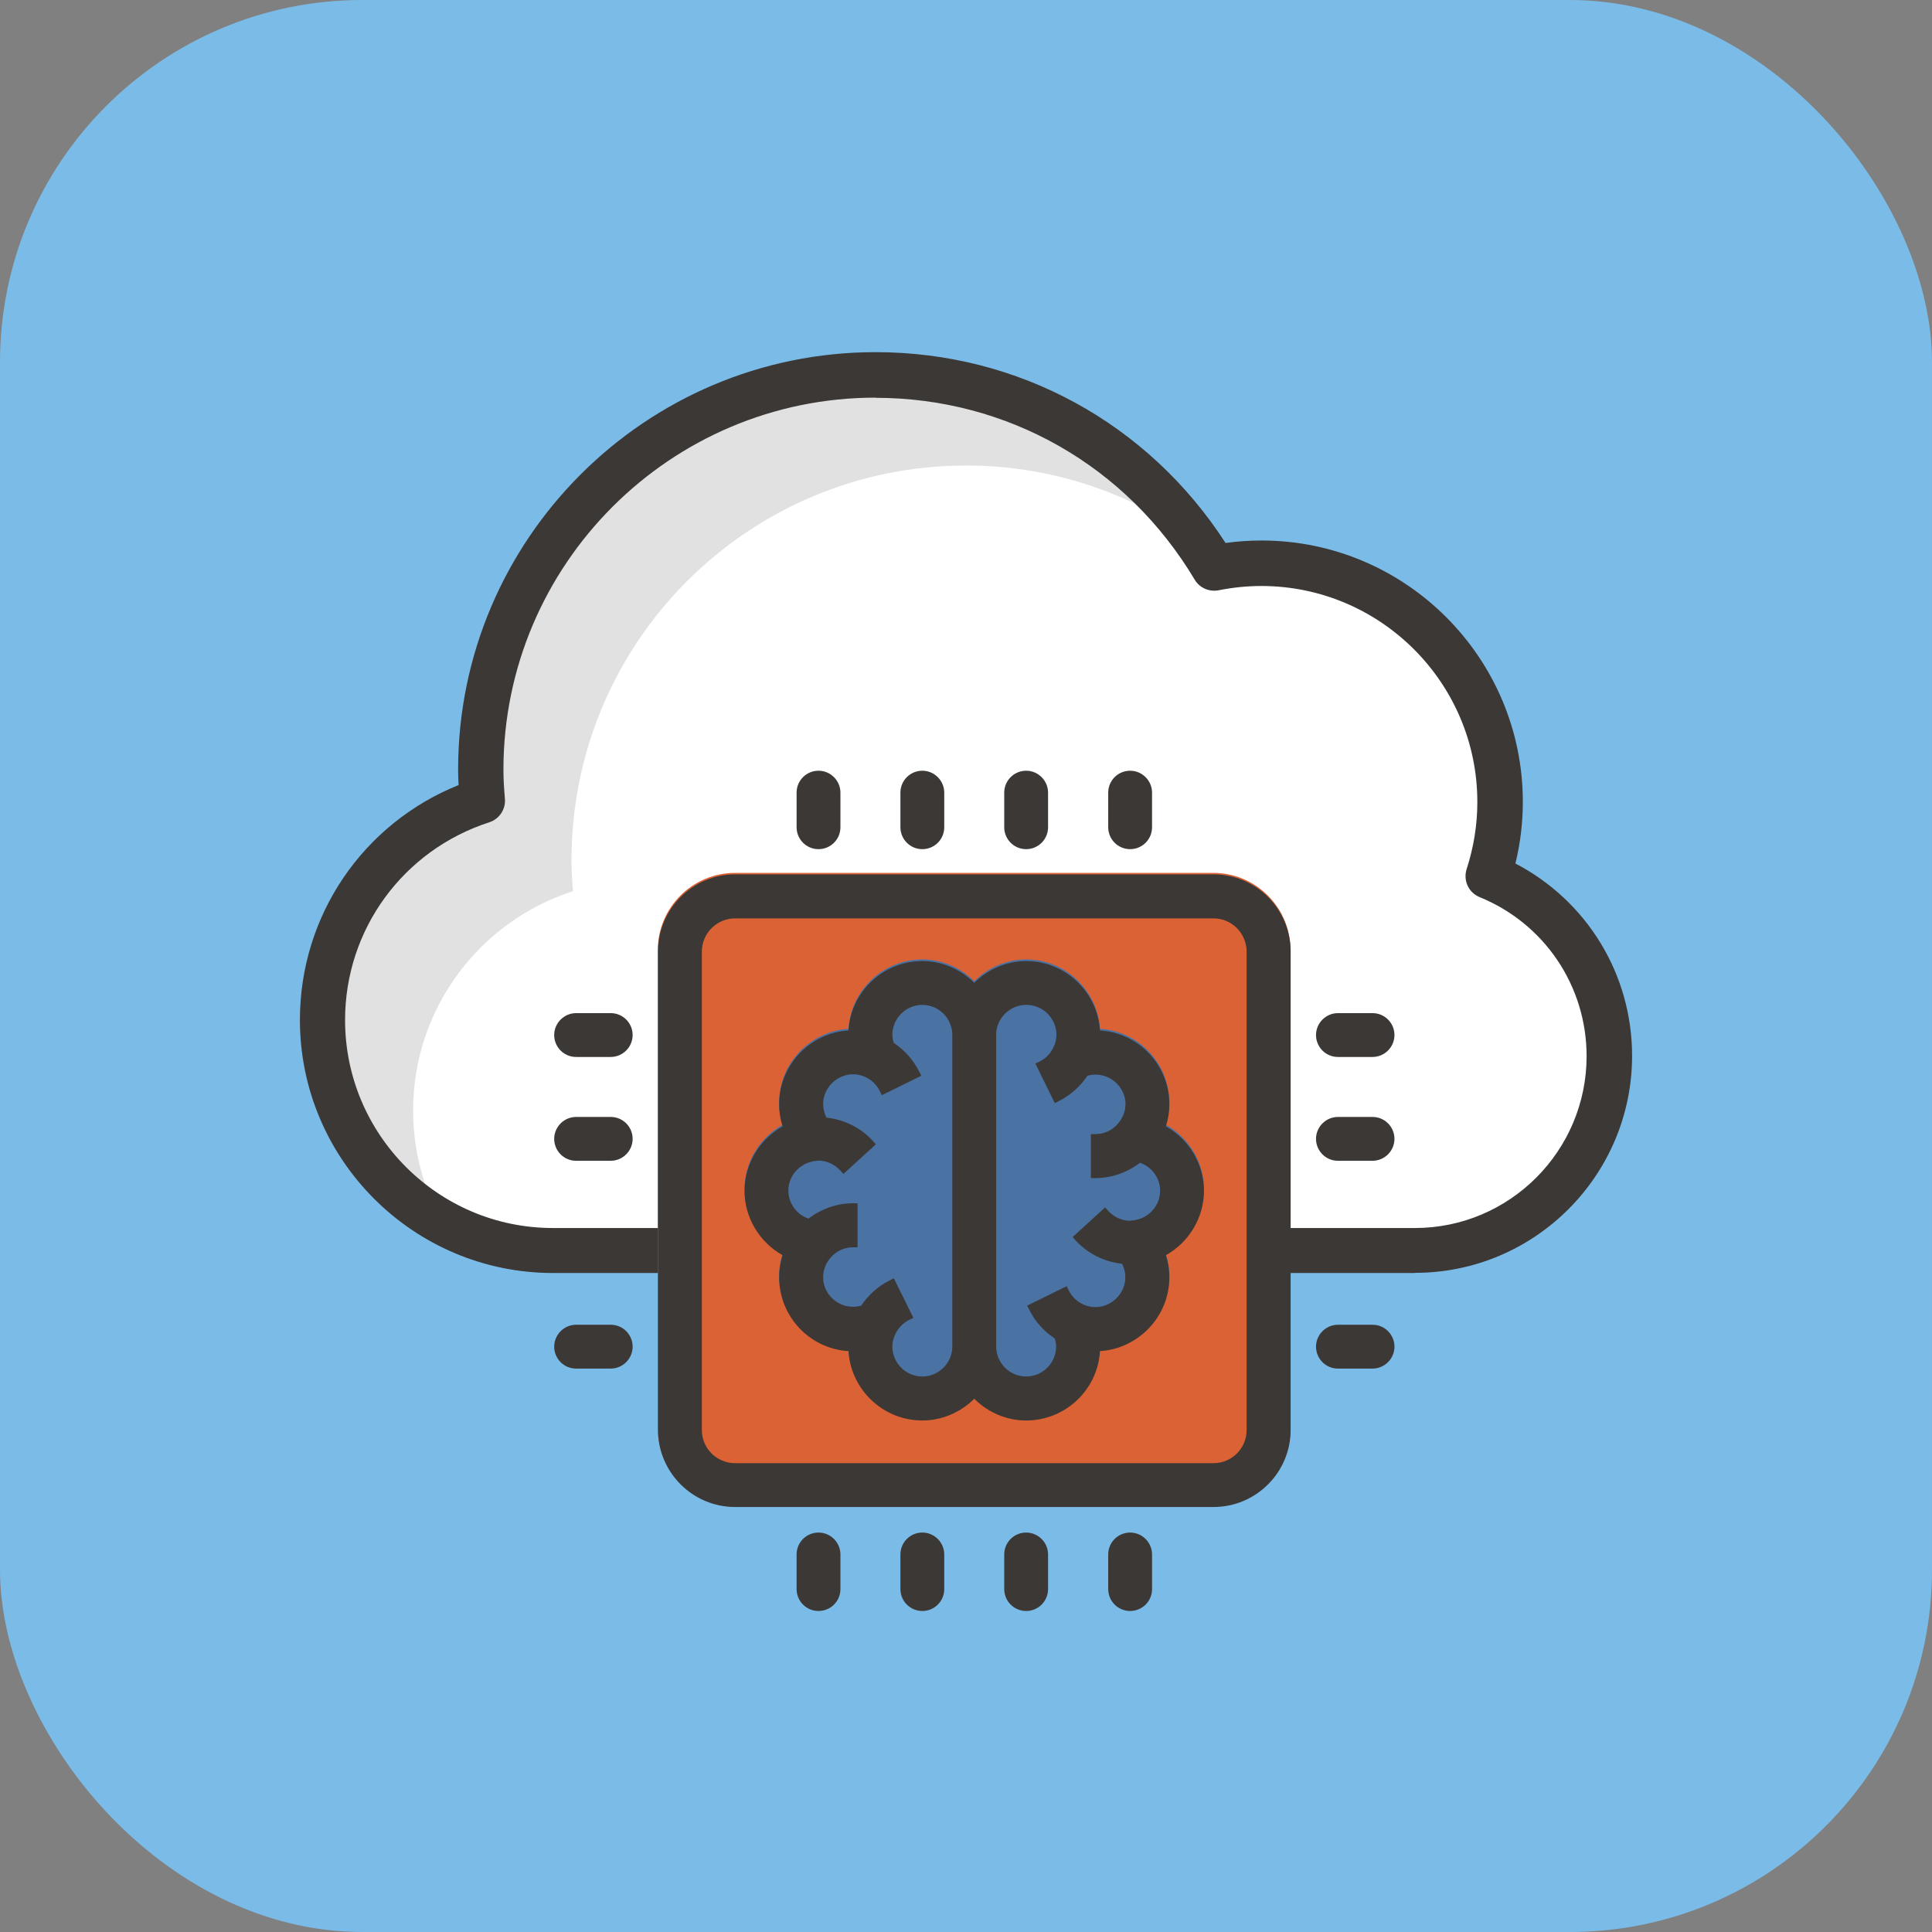
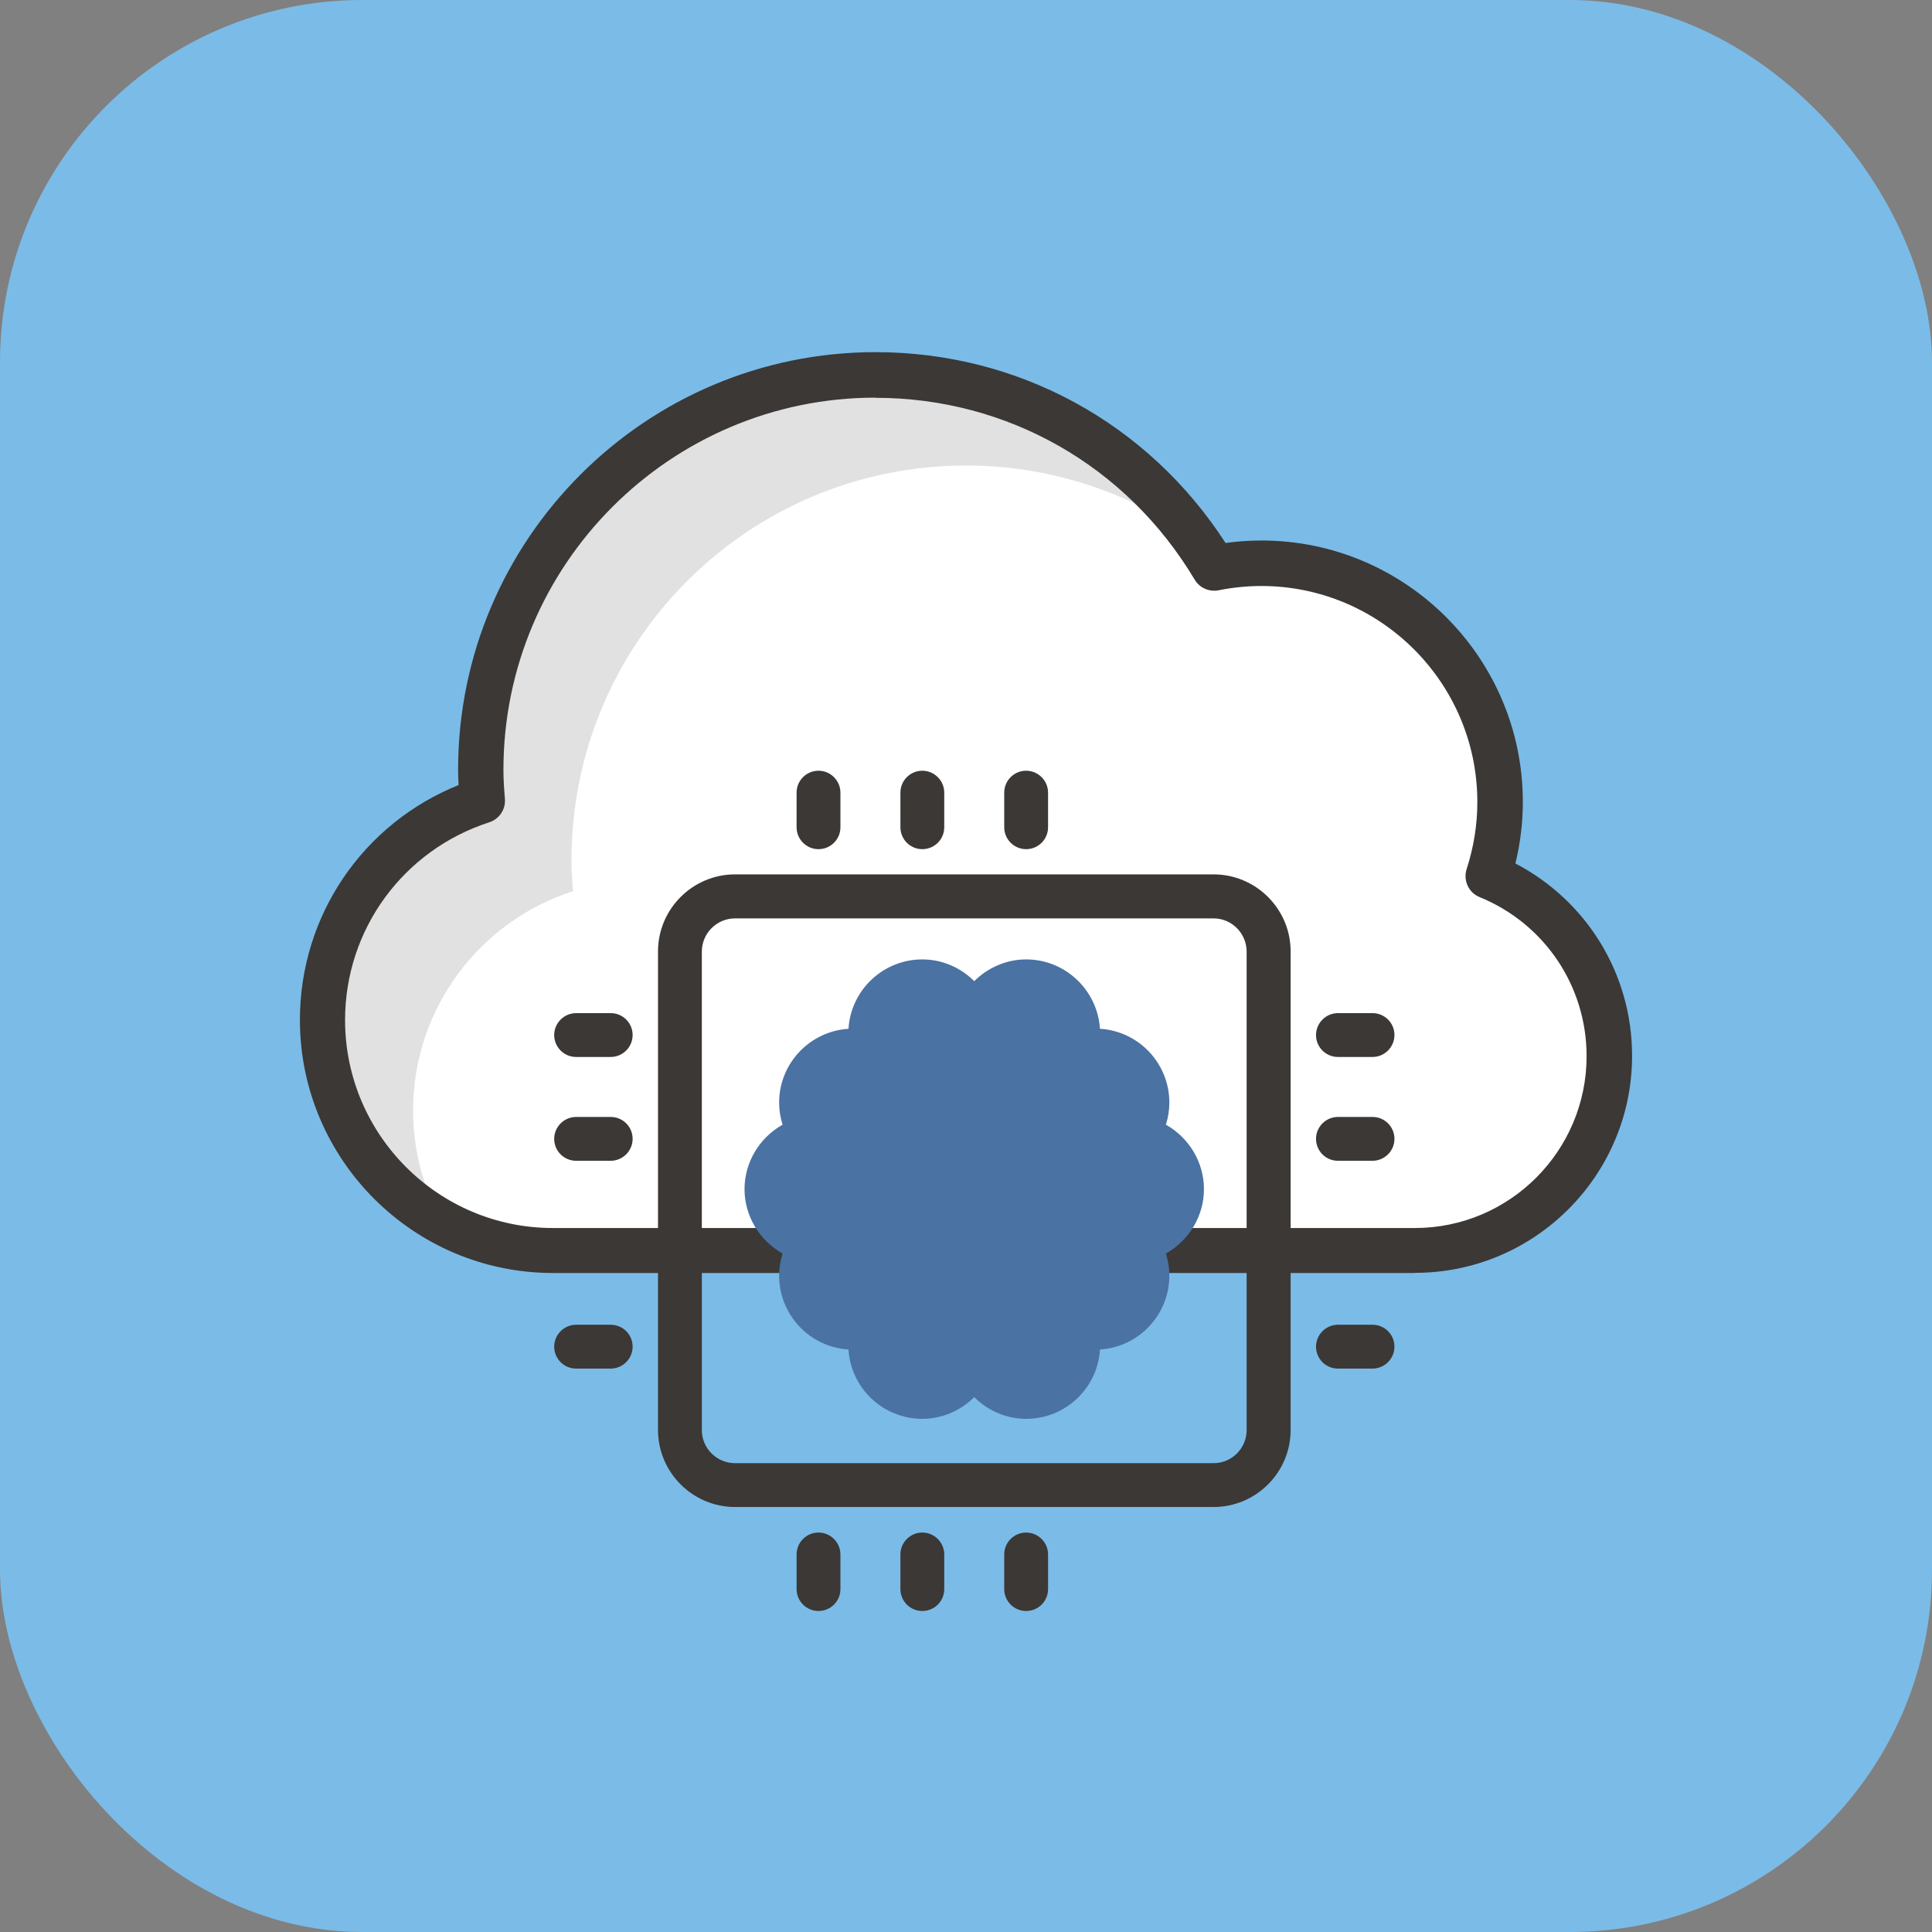
<svg xmlns="http://www.w3.org/2000/svg" id="Calque_2" data-name="Calque 2" viewBox="0 0 117.24 117.24">
  <rect x="0" y="0" width="117.24" height="117.24" fill="#808080" stroke="none" />
  <defs>
    <style>
      .cls-1 {
        fill: #3b3835;
      }

      .cls-1, .cls-2, .cls-3, .cls-4, .cls-5 {
        stroke-width: 0px;
      }

      .cls-6 {
        opacity: .15;
      }

      .cls-2 {
        fill: #da6234;
      }

      .cls-3 {
        fill: #fff;
      }

      .cls-4 {
        fill: #7bbbe7;
      }

      .cls-5 {
        fill: #4a72a3;
      }
    </style>
  </defs>
  <g id="Calque_1-2" data-name="Calque 1">
    <rect class="cls-4" width="117.24" height="117.24" rx="21.98" ry="21.98" />
    <g>
      <path class="cls-3" d="M90.32,53.16c.46-1.42.72-2.92.72-4.49,0-8-6.49-14.49-14.49-14.49-.98,0-1.94.1-2.86.29-4.18-7-11.81-11.71-20.56-11.71-13.23,0-23.95,10.72-23.95,23.95,0,.63.05,1.25.09,1.88-5.62,1.81-9.7,7.08-9.7,13.31,0,7.73,6.26,13.99,13.99,13.99h52.31c6.52,0,11.8-5.28,11.8-11.8h0c0-4.94-3.04-9.16-7.34-10.92Z" />
      <path class="cls-1" d="M85.87,77.25h-52.31c-8.47,0-15.36-6.89-15.36-15.36,0-6.33,3.83-11.92,9.63-14.25-.02-.31-.03-.62-.03-.94,0-13.96,11.36-25.33,25.33-25.33,8.67,0,16.54,4.31,21.24,11.58.72-.1,1.46-.15,2.18-.15,8.75,0,15.86,7.12,15.86,15.86,0,1.26-.15,2.51-.45,3.74,4.33,2.26,7.08,6.71,7.08,11.67,0,7.26-5.91,13.17-13.17,13.17ZM53.13,24.13c-12.45,0-22.58,10.13-22.58,22.58,0,.6.04,1.18.09,1.77.05.64-.34,1.22-.95,1.42-5.23,1.69-8.75,6.51-8.75,12,0,6.96,5.66,12.62,12.61,12.62h52.31c5.75,0,10.42-4.68,10.42-10.43,0-4.25-2.55-8.04-6.49-9.65-.67-.27-1.01-1.01-.79-1.7.43-1.33.65-2.69.65-4.07,0-7.23-5.88-13.11-13.11-13.11-.87,0-1.74.09-2.59.26-.57.11-1.15-.14-1.45-.64-4.13-6.92-11.37-11.04-19.38-11.04Z" />
      <g class="cls-6">
        <path class="cls-1" d="M25.07,67.39c0-6.23,4.07-11.5,9.7-13.31-.05-.62-.09-1.24-.09-1.88,0-13.23,10.72-23.95,23.95-23.95,5.2,0,10,1.67,13.92,4.49-4.35-6.04-11.41-9.99-19.42-9.99-13.23,0-23.95,10.72-23.95,23.95,0,.63.05,1.25.09,1.88-5.62,1.81-9.7,7.08-9.7,13.31,0,5.28,2.92,9.87,7.24,12.25-1.11-2-1.74-4.3-1.74-6.75Z" />
      </g>
    </g>
    <g>
-       <path class="cls-2" d="M44.61,52.97h29.02c2.58,0,4.68,2.1,4.68,4.68v29.03c0,2.58-2.1,4.68-4.68,4.68h-29.03c-2.58,0-4.68-2.1-4.68-4.68v-29.03c0-2.58,2.1-4.68,4.68-4.68Z" />
      <g>
        <path class="cls-5" d="M62.27,86.1c-1.18,0-2.31-.48-3.15-1.32-.84.84-1.98,1.32-3.15,1.32-2.38,0-4.34-1.86-4.48-4.21-2.35-.14-4.21-2.1-4.21-4.48,0-.46.07-.91.21-1.34-1.41-.79-2.31-2.29-2.31-3.91s.9-3.12,2.31-3.91c-.14-.44-.21-.89-.21-1.34,0-2.38,1.86-4.33,4.21-4.48.14-2.35,2.1-4.21,4.48-4.21,1.18,0,2.31.48,3.15,1.32.84-.84,1.98-1.32,3.15-1.32,2.38,0,4.33,1.87,4.48,4.21,2.35.14,4.21,2.1,4.21,4.48,0,.45-.07.9-.21,1.34,1.41.79,2.31,2.29,2.31,3.91s-.9,3.12-2.31,3.91c.14.44.21.89.21,1.34,0,2.38-1.87,4.34-4.21,4.48-.14,2.35-2.1,4.21-4.48,4.21Z" />
        <path class="cls-1" d="M44.61,91.45c-2.58,0-4.68-2.1-4.68-4.68v-29.03c0-2.58,2.1-4.68,4.68-4.68h29.03c2.58,0,4.68,2.1,4.68,4.68v29.03c0,2.58-2.1,4.68-4.68,4.68h-29.03ZM44.61,55.73c-1.11,0-2.02.9-2.02,2.02v29.03c0,1.11.9,2.01,2.02,2.01h29.03c1.11,0,2.01-.9,2.01-2.01v-29.03c0-1.11-.9-2.02-2.01-2.02h-29.03Z" />
        <g>
          <g>
-             <path class="cls-1" d="M68.58,97.76c-.74,0-1.33-.6-1.33-1.33v-2.1c0-.74.6-1.33,1.33-1.33s1.33.6,1.33,1.33v2.1c0,.74-.6,1.33-1.33,1.33Z" />
            <path class="cls-1" d="M62.27,97.76c-.74,0-1.33-.6-1.33-1.33v-2.1c0-.74.6-1.33,1.33-1.33s1.33.6,1.33,1.33v2.1c0,.74-.6,1.33-1.33,1.33Z" />
            <path class="cls-1" d="M55.97,97.76c-.74,0-1.33-.6-1.33-1.33v-2.1c0-.74.6-1.33,1.33-1.33s1.33.6,1.33,1.33v2.1c0,.74-.6,1.33-1.33,1.33Z" />
            <path class="cls-1" d="M49.67,97.76c-.74,0-1.33-.6-1.33-1.33v-2.1c0-.74.6-1.33,1.33-1.33s1.33.6,1.33,1.33v2.1c0,.74-.6,1.33-1.33,1.33Z" />
          </g>
          <g>
-             <path class="cls-1" d="M68.58,51.53c-.74,0-1.33-.6-1.33-1.33v-2.1c0-.74.6-1.33,1.33-1.33s1.33.6,1.33,1.33v2.1c0,.74-.6,1.33-1.33,1.33Z" />
            <path class="cls-1" d="M55.97,51.53c-.74,0-1.33-.6-1.33-1.33v-2.1c0-.74.6-1.33,1.33-1.33s1.33.6,1.33,1.33v2.1c0,.74-.6,1.33-1.33,1.33Z" />
            <path class="cls-1" d="M62.27,51.53c-.74,0-1.33-.6-1.33-1.33v-2.1c0-.74.6-1.33,1.33-1.33s1.33.6,1.33,1.33v2.1c0,.74-.6,1.33-1.33,1.33Z" />
            <path class="cls-1" d="M49.67,51.53c-.74,0-1.33-.6-1.33-1.33v-2.1c0-.74.6-1.33,1.33-1.33s1.33.6,1.33,1.33v2.1c0,.74-.6,1.33-1.33,1.33Z" />
          </g>
          <g>
            <path class="cls-1" d="M81.19,64.14c-.74,0-1.33-.6-1.33-1.33s.6-1.33,1.33-1.33h2.1c.74,0,1.33.6,1.33,1.33s-.6,1.33-1.33,1.33h-2.1Z" />
            <path class="cls-1" d="M81.19,70.44c-.74,0-1.33-.6-1.33-1.33s.6-1.33,1.33-1.33h2.1c.74,0,1.33.6,1.33,1.33s-.6,1.33-1.33,1.33h-2.1Z" />
            <path class="cls-1" d="M81.19,83.05c-.74,0-1.33-.6-1.33-1.33s.6-1.33,1.33-1.33h2.1c.74,0,1.33.6,1.33,1.33s-.6,1.33-1.33,1.33h-2.1Z" />
          </g>
          <g>
            <path class="cls-1" d="M34.96,64.14c-.74,0-1.33-.6-1.33-1.33s.6-1.33,1.33-1.33h2.1c.74,0,1.33.6,1.33,1.33s-.6,1.33-1.33,1.33h-2.1Z" />
            <path class="cls-1" d="M34.96,70.44c-.74,0-1.33-.6-1.33-1.33s.6-1.33,1.33-1.33h2.1c.74,0,1.33.6,1.33,1.33s-.6,1.33-1.33,1.33h-2.1Z" />
            <path class="cls-1" d="M34.96,83.05c-.74,0-1.33-.6-1.33-1.33s.6-1.33,1.33-1.33h2.1c.74,0,1.33.6,1.33,1.33s-.6,1.33-1.33,1.33h-2.1Z" />
          </g>
        </g>
-         <path class="cls-1" d="M62.27,86.2c-1.18,0-2.31-.48-3.15-1.32-.84.84-1.98,1.32-3.15,1.32-2.38,0-4.34-1.87-4.48-4.21-2.35-.14-4.21-2.1-4.21-4.48,0-.46.07-.91.21-1.34-1.41-.79-2.31-2.29-2.31-3.91s.9-3.12,2.31-3.91c-.14-.44-.21-.89-.21-1.34,0-2.38,1.86-4.33,4.21-4.48.14-2.35,2.1-4.21,4.48-4.21,1.18,0,2.31.48,3.15,1.32.84-.84,1.98-1.32,3.15-1.32,2.38,0,4.33,1.87,4.48,4.21,2.35.14,4.21,2.1,4.21,4.48,0,.45-.07.9-.21,1.34,1.41.79,2.31,2.29,2.31,3.91s-.9,3.12-2.31,3.91c.14.44.21.89.21,1.34,0,2.38-1.87,4.33-4.21,4.48-.14,2.35-2.1,4.21-4.48,4.21ZM62.27,60.98c-1,0-1.82.82-1.82,1.82v18.91c0,1,.82,1.82,1.82,1.82s1.82-.82,1.82-1.82c0-.15-.03-.31-.09-.49-.67-.45-1.2-1.04-1.54-1.74l-.13-.25,2.4-1.18.12.25c.18.36.46.65.83.83.25.13.52.19.79.19.99,0,1.82-.83,1.82-1.81,0-.28-.07-.56-.2-.82-1.09-.12-2.08-.62-2.81-1.41l-.19-.21,1.97-1.8.19.21c.35.38.83.6,1.33.6.04,0,.11-.02.13-.02.94-.07,1.69-.86,1.69-1.8,0-.77-.5-1.45-1.22-1.7-.79.6-1.74.93-2.7.93h-.28v-2.67h.28c.51,0,.98-.21,1.33-.6.31-.34.49-.78.49-1.22,0-.97-.83-1.79-1.81-1.79-.17,0-.34.02-.5.07-.45.66-1.04,1.19-1.73,1.53l-.25.13-1.18-2.4.25-.12c.36-.18.65-.46.83-.83.13-.26.2-.53.2-.79,0-1-.82-1.82-1.82-1.82ZM55.43,79.97l-.25.12c-.36.18-.65.47-.83.83-.13.26-.2.53-.2.79,0,1,.82,1.82,1.82,1.82s1.82-.82,1.82-1.82v-18.91c0-1-.82-1.82-1.82-1.82s-1.82.82-1.82,1.82c0,.15.03.3.09.49.67.45,1.2,1.05,1.54,1.74l.13.25-2.4,1.18-.12-.25c-.18-.36-.46-.65-.83-.83-.25-.13-.52-.19-.79-.19-.99,0-1.82.83-1.82,1.81,0,.28.07.56.2.82,1.09.12,2.09.62,2.81,1.41l.19.21-1.97,1.8-.19-.21c-.35-.38-.83-.6-1.33-.6-.04,0-.11.02-.13.02-.94.07-1.69.86-1.69,1.8,0,.77.5,1.45,1.22,1.7.79-.6,1.74-.93,2.7-.93h.28v2.67h-.28c-.51,0-.98.21-1.33.6-.31.34-.48.78-.48,1.22,0,.48.19.92.54,1.27.34.33.8.52,1.27.52.17,0,.34-.02.5-.07.45-.66,1.04-1.19,1.73-1.53l.25-.13,1.18,2.39Z" />
      </g>
    </g>
  </g>
</svg>